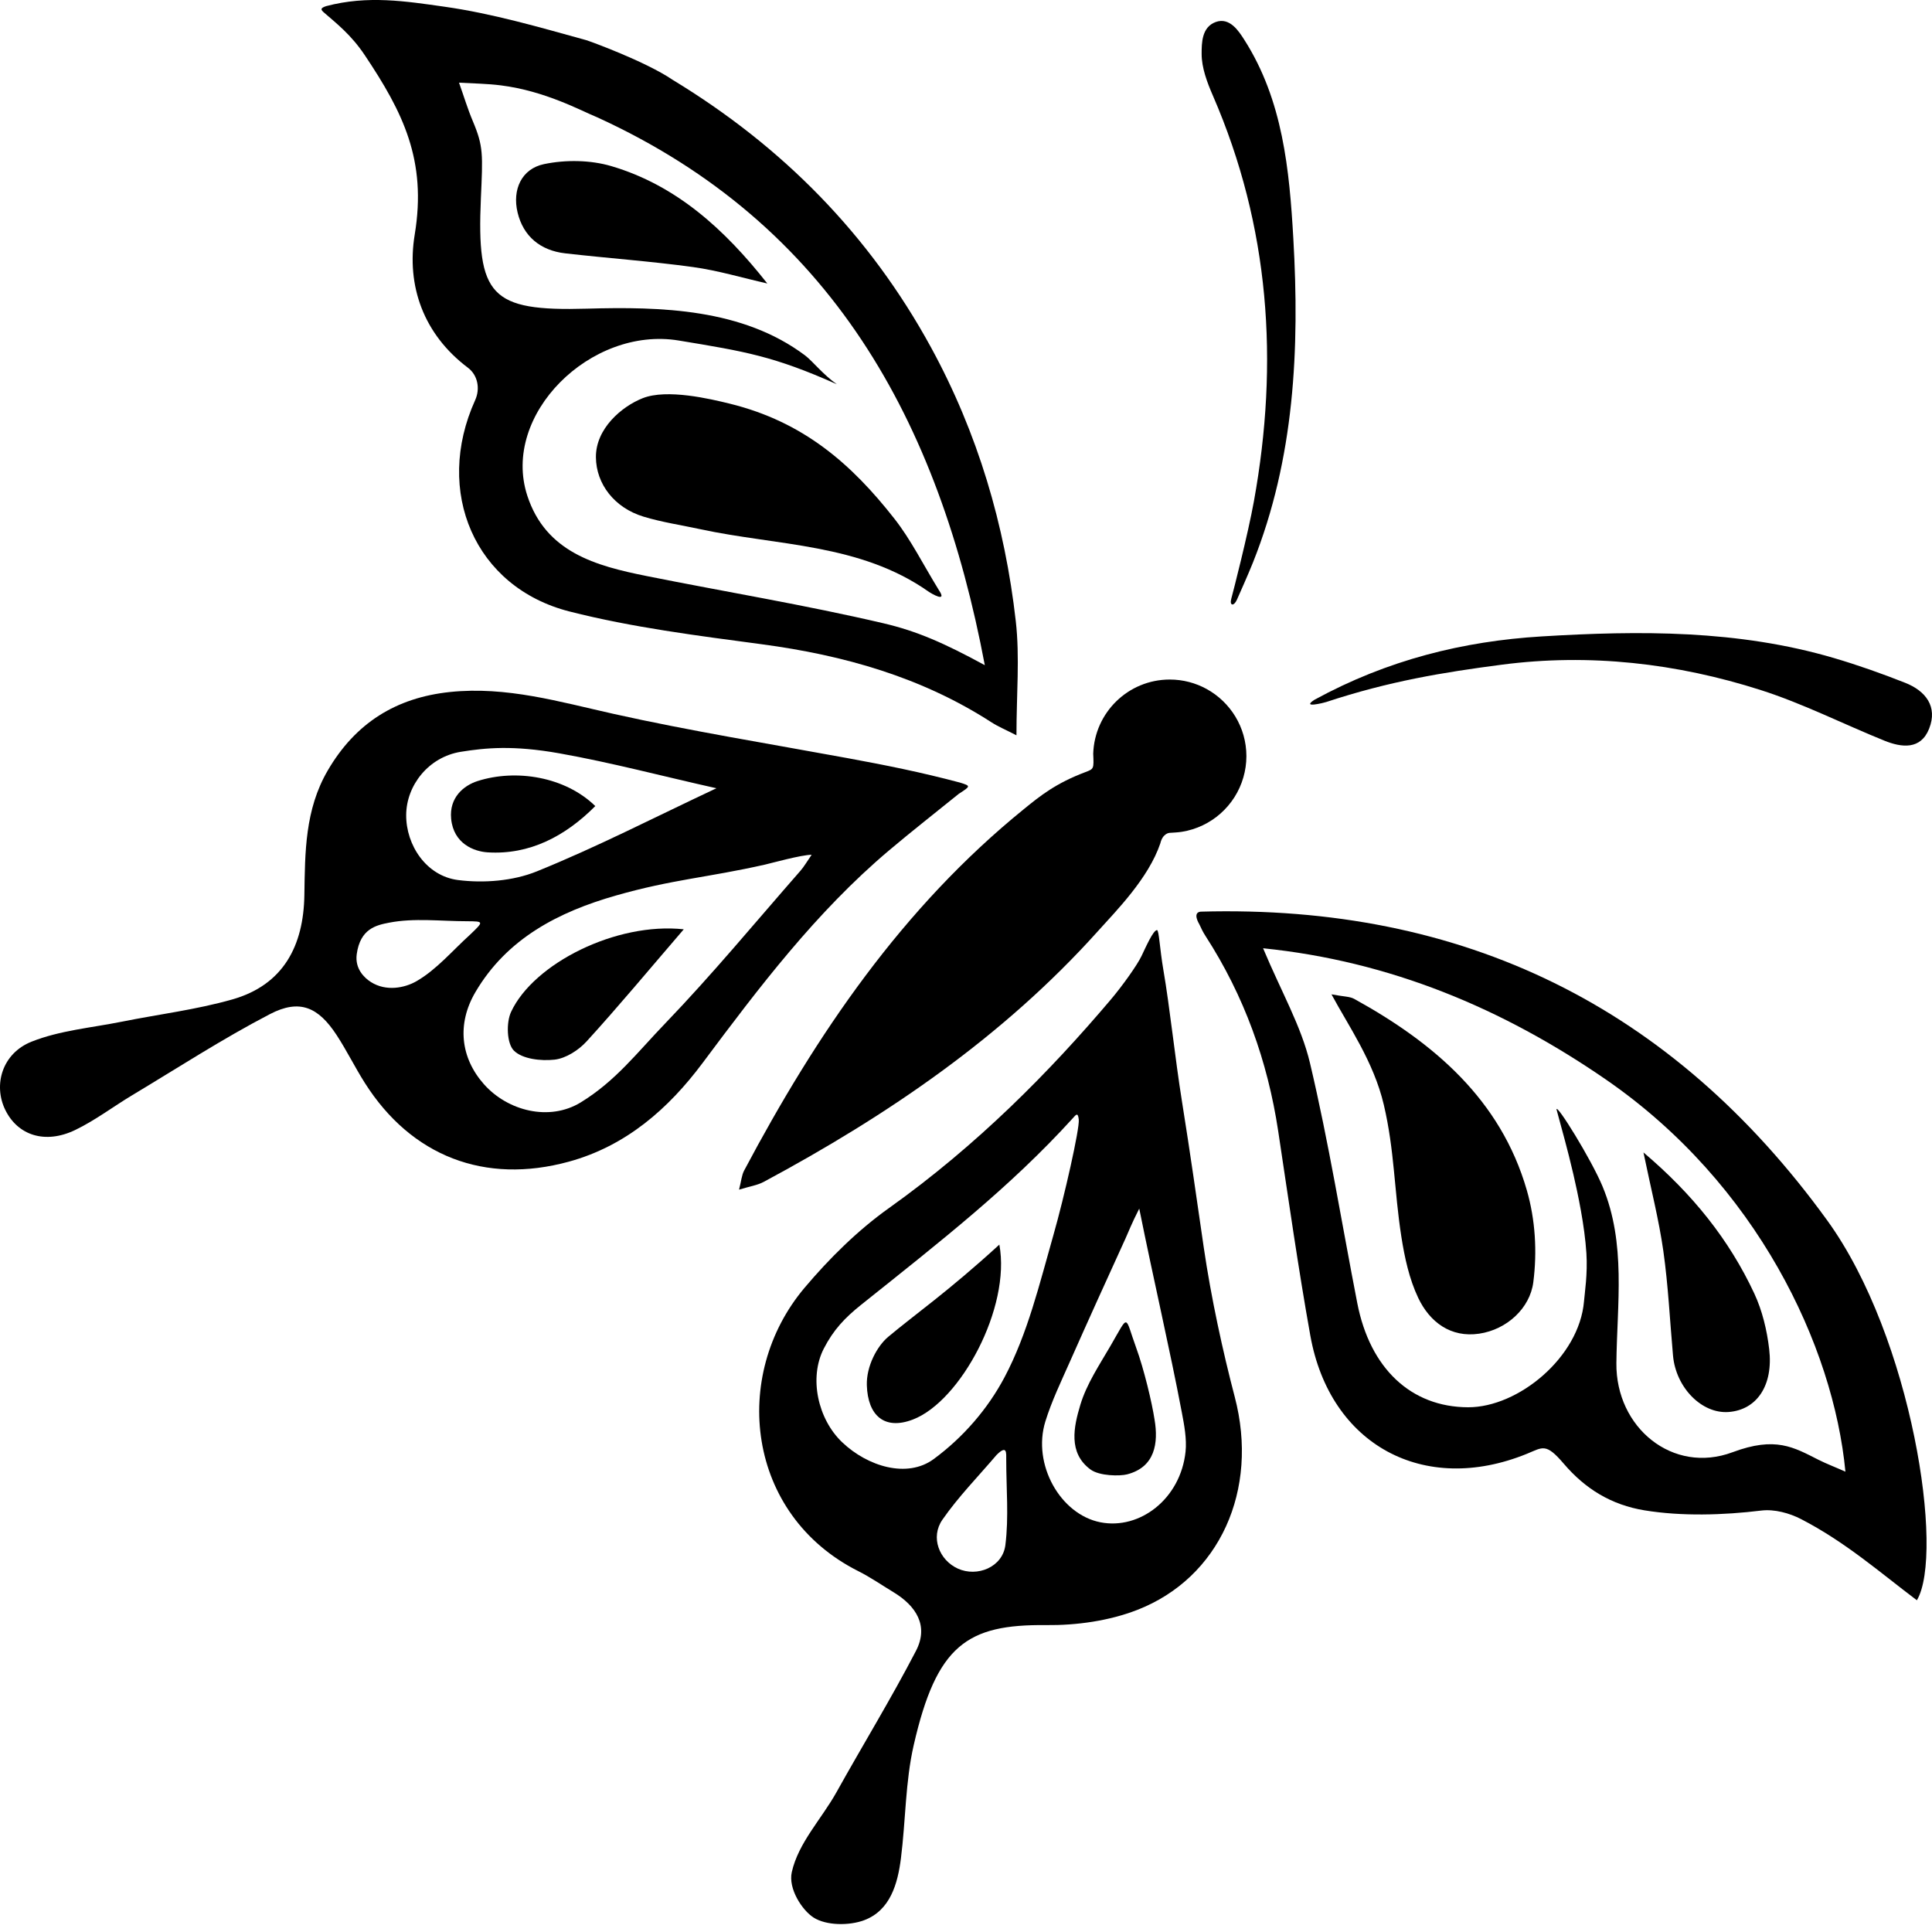
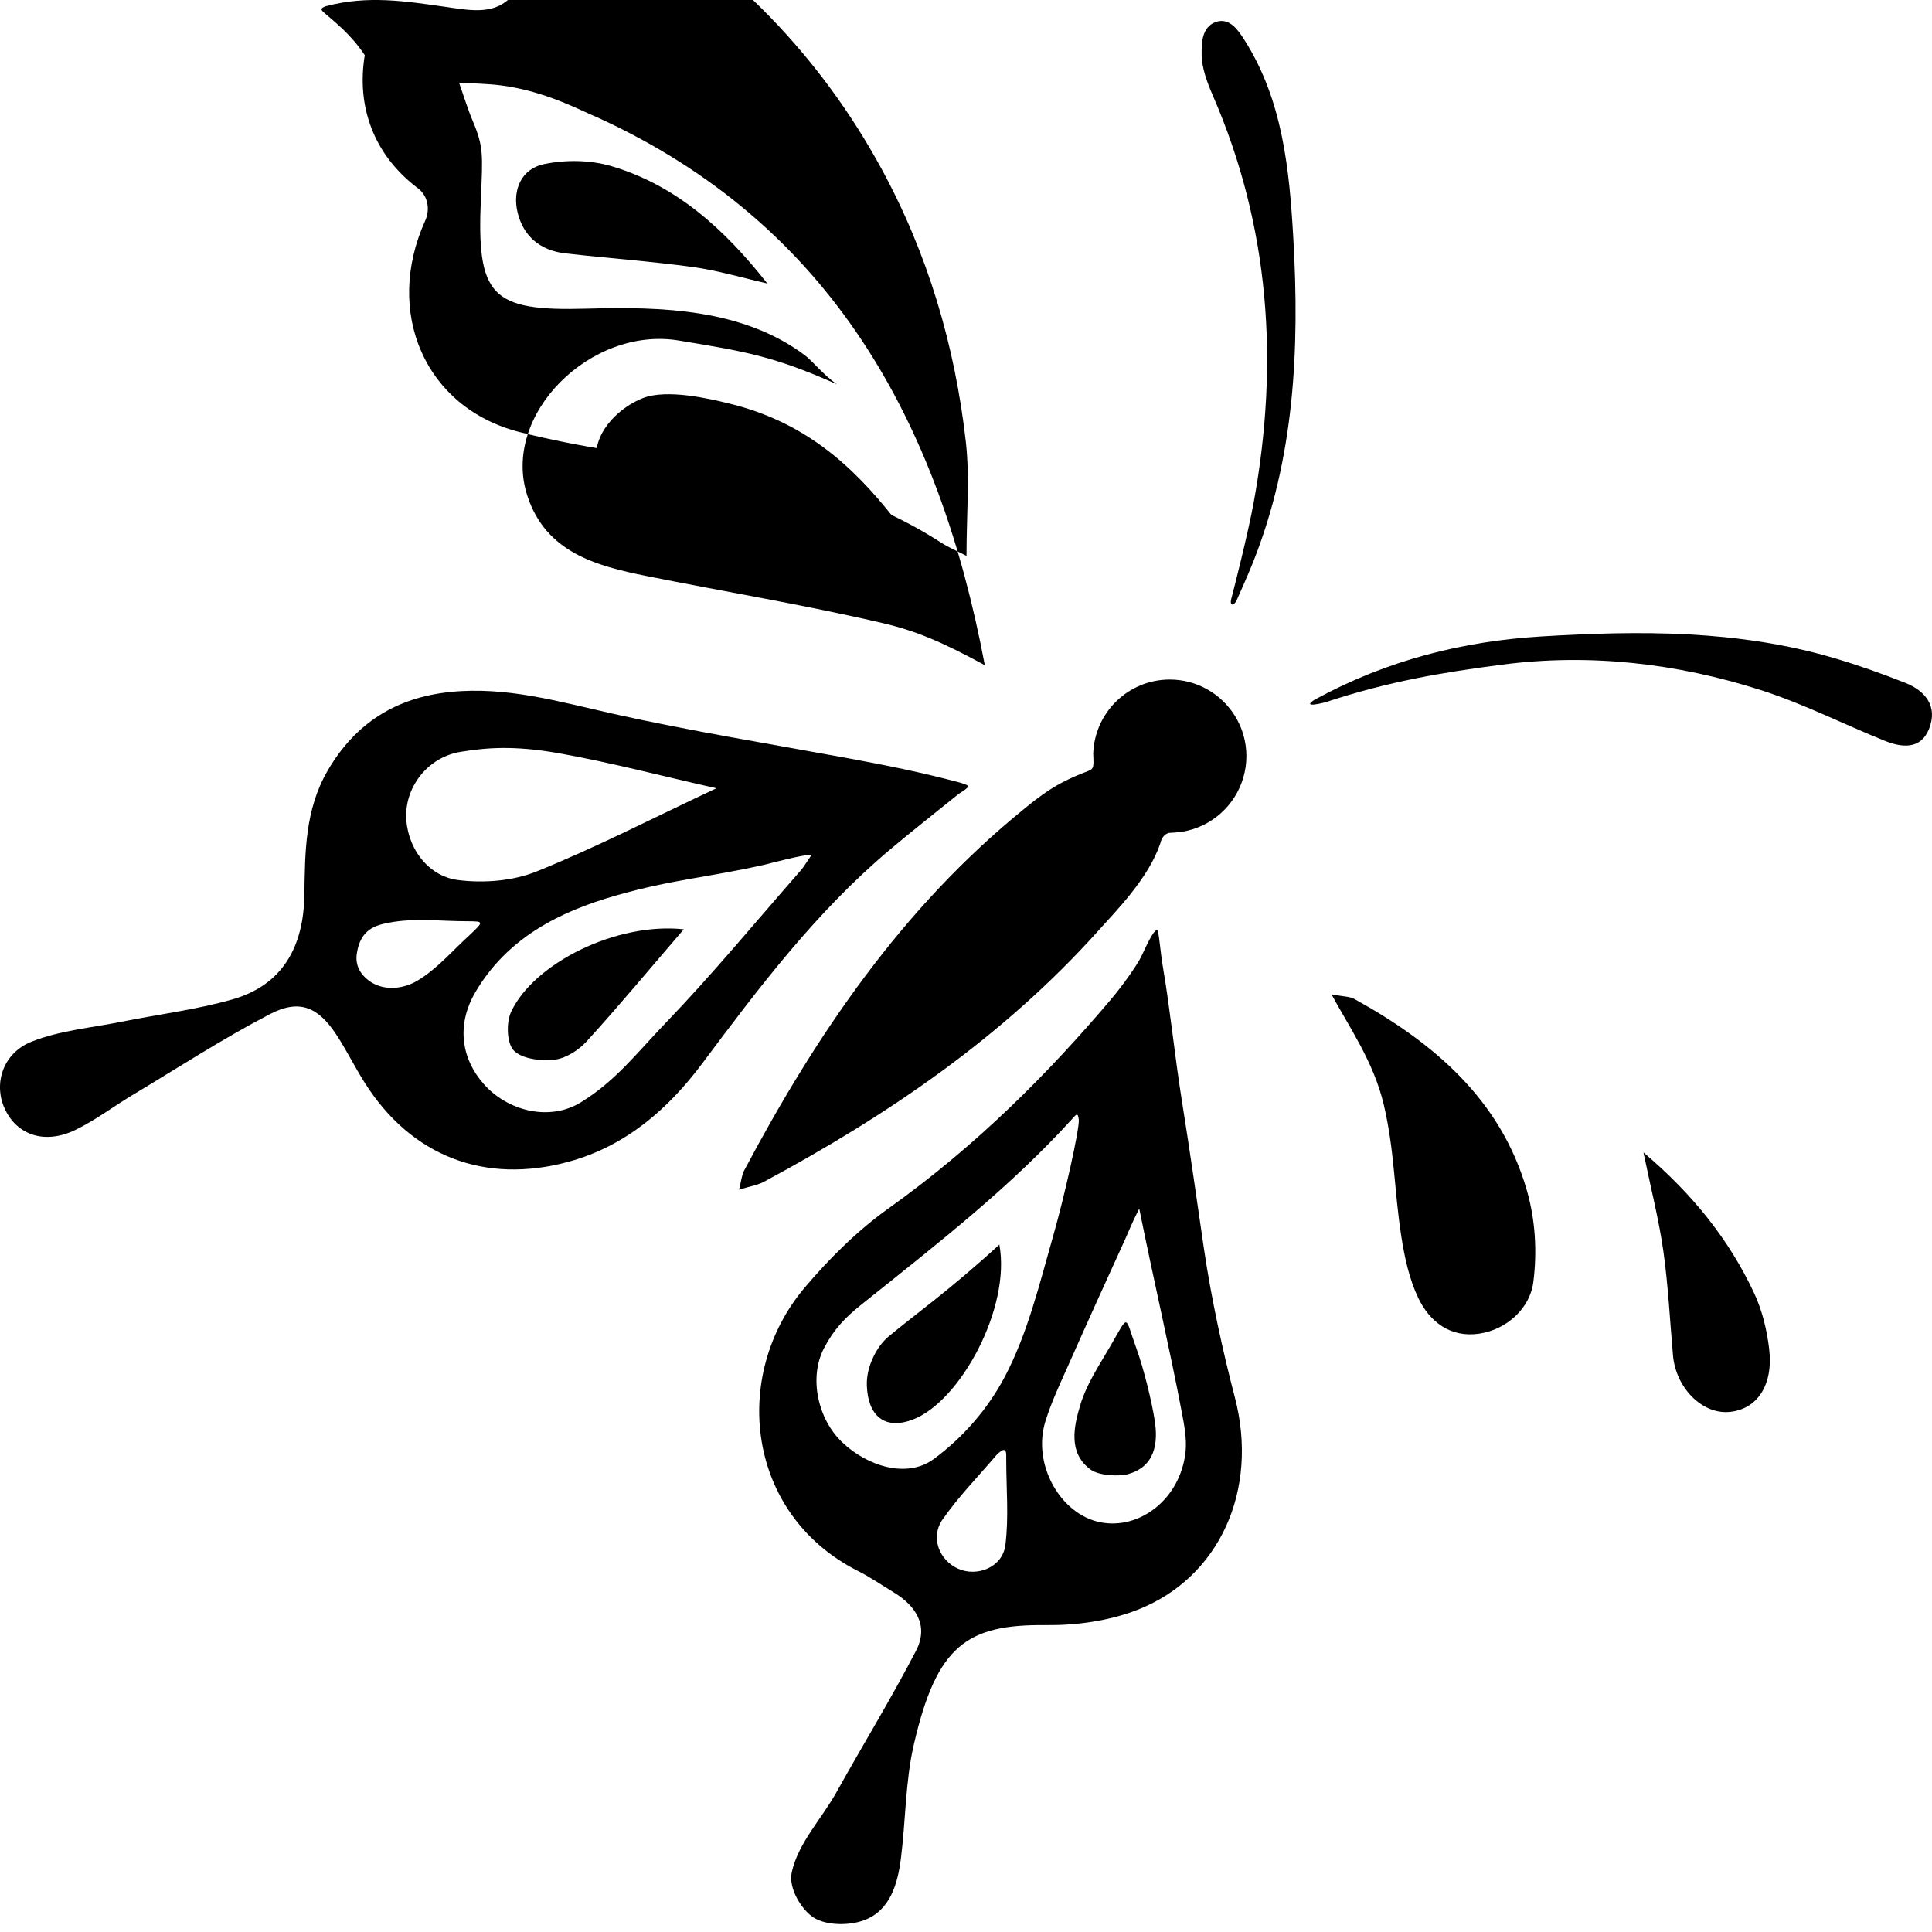
<svg xmlns="http://www.w3.org/2000/svg" version="1.1" id="butterfly5" x="0px" y="0px" width="225px" height="225px" viewBox="0 0 225 225" enable-background="new 0 0 225 225" xml:space="preserve">
  <g id="black">
    <g id="wings">
      <g id="top_left">
-         <path d="M37.804,1.523c1.372,1.201,3.083,2.516,4.676,4.9c4.444,6.648,7.249,12.229,5.818,20.897     c-0.981,5.947,1.01,11.601,6.198,15.507c1.154,0.869,1.439,2.453,0.843,3.769c-4.825,10.65-0.043,21.81,10.981,24.616     c7.316,1.862,14.888,2.814,22.393,3.817c9.546,1.276,18.587,3.82,26.746,9.087c0.794,0.512,1.68,0.88,2.917,1.518     c0-4.798,0.398-9.089-0.077-13.282c-1.271-11.223-4.432-21.923-9.875-31.895c-7.175-13.147-17.321-23.411-30.08-31.154     c-3.164-2.152-9.7-4.524-10.105-4.636C62.797,3.166,57.327,1.567,51.758,0.78c-4.503-0.636-8.925-1.348-13.773-0.067     C37.236,0.958,37.355,1.15,37.804,1.523z M58.345,9.944c5.177,0.658,9.28,2.934,11.204,3.717     c27.283,12.461,39.802,35.461,45.141,63.804c-4.803-2.612-7.94-3.973-11.799-4.877c-9.133-2.14-18.41-3.662-27.614-5.509     c-5.896-1.183-11.709-2.764-13.863-9.34c-3.092-9.441,7.391-19.773,17.622-18.084c7.772,1.283,11.065,1.817,18.429,5.097     c-1.591-1.101-2.836-2.707-3.717-3.368C86.488,35.941,77,35.7,68.33,35.947c-11.217,0.32-12.822-1.481-12.326-12.851     c0.223-5.1,0.311-6.029-0.943-8.995c-0.617-1.459-1.068-2.983-1.604-4.473C55.087,9.724,56.729,9.739,58.345,9.944z" />
+         <path d="M37.804,1.523c1.372,1.201,3.083,2.516,4.676,4.9c-0.981,5.947,1.01,11.601,6.198,15.507c1.154,0.869,1.439,2.453,0.843,3.769c-4.825,10.65-0.043,21.81,10.981,24.616     c7.316,1.862,14.888,2.814,22.393,3.817c9.546,1.276,18.587,3.82,26.746,9.087c0.794,0.512,1.68,0.88,2.917,1.518     c0-4.798,0.398-9.089-0.077-13.282c-1.271-11.223-4.432-21.923-9.875-31.895c-7.175-13.147-17.321-23.411-30.08-31.154     c-3.164-2.152-9.7-4.524-10.105-4.636C62.797,3.166,57.327,1.567,51.758,0.78c-4.503-0.636-8.925-1.348-13.773-0.067     C37.236,0.958,37.355,1.15,37.804,1.523z M58.345,9.944c5.177,0.658,9.28,2.934,11.204,3.717     c27.283,12.461,39.802,35.461,45.141,63.804c-4.803-2.612-7.94-3.973-11.799-4.877c-9.133-2.14-18.41-3.662-27.614-5.509     c-5.896-1.183-11.709-2.764-13.863-9.34c-3.092-9.441,7.391-19.773,17.622-18.084c7.772,1.283,11.065,1.817,18.429,5.097     c-1.591-1.101-2.836-2.707-3.717-3.368C86.488,35.941,77,35.7,68.33,35.947c-11.217,0.32-12.822-1.481-12.326-12.851     c0.223-5.1,0.311-6.029-0.943-8.995c-0.617-1.459-1.068-2.983-1.604-4.473C55.087,9.724,56.729,9.739,58.345,9.944z" />
        <path d="M74.85,46.372c-2.456,0.969-5.481,3.55-5.45,6.885c0.029,3.097,2.14,5.876,5.538,6.909     c2.149,0.654,4.395,0.984,6.598,1.46c8.994,1.945,18.59,1.644,26.593,7.266c0.348,0.244,2.242,1.354,1.217-0.16     c-1.868-3.04-3.264-5.872-5.169-8.304c-5.001-6.385-10.604-11.309-19.192-13.418C82.737,46.458,77.686,45.253,74.85,46.372z" />
        <path d="M65.818,29.503c4.958,0.568,9.944,0.918,14.885,1.597c2.919,0.402,5.774,1.262,8.658,1.915     c-4.954-6.292-10.593-11.436-18.17-13.67c-2.445-0.721-5.336-0.755-7.84-0.231c-2.618,0.548-3.709,2.981-3.075,5.627     C60.944,27.534,62.944,29.174,65.818,29.503z" />
      </g>
      <g id="right">
        <path d="M140.193,145.304c-0.864-5.91-1.519-10.643-2.556-17.126c-0.792-4.954-1.409-10.926-2.15-15.217     c-0.42-2.434-0.507-4.642-0.742-4.642c-0.439,0-1.304,1.974-1.811,3.033s-2.234,3.479-3.577,5.065     c-7.068,8.346-15.499,16.914-25.83,24.276c-3.644,2.597-6.942,5.86-9.837,9.292c-8.605,10.204-6.795,26.426,6.279,32.996     c1.412,0.71,2.723,1.621,4.079,2.441c2.649,1.603,4.14,3.922,2.627,6.836c-2.897,5.58-6.19,10.954-9.251,16.451     c-1.74,3.125-4.438,5.879-5.211,9.314c-0.437,1.942,1.214,4.454,2.543,5.298c1.476,0.937,4.14,0.961,5.883,0.307     c3.033-1.137,3.906-4.22,4.284-7.213c0.555-4.385,0.508-8.89,1.486-13.168c2.668-11.665,6.226-14.086,15.419-13.988     c3.553,0.038,7.346-0.492,10.635-1.776c9.545-3.725,14.192-13.932,11.333-24.809C142.404,157.376,141.038,151.09,140.193,145.304     z M98.08,167.966c-2.836-2.698-3.892-7.5-2.141-10.909c1.125-2.19,2.462-3.595,4.347-5.101     c9.333-7.457,17.337-13.689,24.599-21.67c0.372-0.39,0.646-0.875,0.749,0.098c0.113,1.062-1.694,9.036-2.95,13.437     c-1.606,5.627-2.993,11.475-5.699,16.578c-1.947,3.672-4.797,6.983-8.252,9.527C105.664,172.185,101.066,170.807,98.08,167.966z      M117.086,179.939c-0.324,2.575-3.284,3.766-5.54,2.738c-2.16-0.984-3.22-3.635-1.793-5.693c1.858-2.68,4.179-5.039,6.301-7.537     c1.244-1.24,1.131-0.232,1.131,0.57C117.185,173.328,117.496,176.679,117.086,179.939z M138.07,169.057     c-0.584,5.507-5.334,9.129-9.916,8.228c-4.68-0.921-7.954-6.759-6.411-11.743c0.731-2.359,1.817-4.615,2.822-6.881     c2.145-4.838,4.331-9.657,6.53-14.471c0.362-0.791,0.655-1.617,1.582-3.437c1.715,8.516,3.54,16.258,4.963,23.761     C137.911,165.931,138.225,167.602,138.07,169.057z" />
        <path d="M116.384,144.946c-6.024,5.512-9.774,8.082-12.949,10.745c-1.271,1.066-2.552,3.397-2.483,5.64     c0.11,3.523,2.047,5.259,5.368,3.985C111.866,163.187,117.747,152.272,116.384,144.946z" />
        <path d="M132.318,156.956c-1.374-3.771-0.782-4.017-2.986-0.224c-1.296,2.229-2.788,4.451-3.518,6.881     c-0.757,2.522-1.442,5.575,1.17,7.513c1.065,0.79,3.453,0.79,4.281,0.576c3.276-0.848,3.65-3.671,3.195-6.374     C134.156,163.341,133.235,159.473,132.318,156.956z" />
      </g>
      <g id="bottom_left">
        <path d="M103.515,99.057c2.667-2.254,5.422-4.403,8.136-6.601c1.419-0.918,1.419-0.918,0.132-1.321     c-4.516-1.199-8.545-2.009-13.126-2.851c-8.897-1.635-18.385-3.176-27.198-5.145c-6.325-1.413-12.483-3.235-19.05-2.549     c-6.293,0.657-11.021,3.619-14.244,9.147c-2.657,4.557-2.641,9.511-2.718,14.503c-0.091,5.906-2.442,10.458-8.386,12.152     c-4.198,1.196-8.582,1.731-12.877,2.594c-3.522,0.708-7.212,1.017-10.501,2.323c-3.44,1.367-4.487,5.048-3.069,7.946     c1.458,2.982,4.65,4.028,8.153,2.34c2.326-1.121,4.417-2.72,6.644-4.055c5.317-3.189,10.532-6.58,16.024-9.436     c3.455-1.796,5.632-0.829,7.773,2.447c1.175,1.799,2.127,3.743,3.277,5.559c5.418,8.553,13.983,11.854,23.756,9.179     c6.669-1.825,11.607-6.167,15.585-11.496C88.415,114.967,95.047,106.214,103.515,99.057z M53.68,87.552     c2.862-0.456,6.049-0.782,11.464,0.181c6.091,1.083,12.078,2.681,18.29,4.066c-7.241,3.403-13.957,6.866-20.933,9.687     c-2.762,1.117-6.175,1.384-9.159,1.003c-3.693-0.471-6.065-4.059-6.038-7.59C47.33,91.464,49.907,88.153,53.68,87.552z      M43.201,114.371c-0.764-0.483-1.89-1.542-1.656-3.249c0.409-2.976,2.283-3.378,3.769-3.667c2.929-0.57,6.047-0.168,9.087-0.168     c1.959,0.016,1.959,0.016,0.357,1.551c-2.055,1.855-3.901,4.072-6.245,5.427C47.136,115.061,44.972,115.491,43.201,114.371z      M93.224,101.405c-5.218,5.954-10.265,12.074-15.749,17.774c-3.322,3.453-5.77,6.707-9.835,9.201     c-3.66,2.246-8.519,1.006-11.286-2.118c-2.731-3.083-3.153-7.023-0.998-10.703c3.686-6.295,9.749-9.375,16.374-11.267     c6.622-1.891,10.641-2.081,17.367-3.602c0.704-0.159,4.245-1.143,5.427-1.143C93.939,100.391,93.631,100.941,93.224,101.405z" />
        <path d="M59.522,117.838c-0.585,1.255-0.508,3.679,0.322,4.512c0.983,0.988,3.154,1.231,4.728,1.057     c1.326-0.146,2.809-1.101,3.749-2.131c3.677-4.03,7.166-8.232,11.31-13.05C71.772,107.371,62.151,112.202,59.522,117.838z" />
-         <path d="M56.785,99.264c4.882,0.311,9.05-1.873,12.543-5.389c-3.522-3.433-9.235-4.34-13.702-2.916     c-1.62,0.517-3.326,1.915-3.086,4.395C52.82,98.261,55.204,99.163,56.785,99.264z" />
      </g>
      <g id="top_right">
-         <path d="M139.817,106.172c-0.981,0.121-0.176,1.403-0.141,1.475c0.29,0.597,0.373,0.826,0.732,1.381     c4.489,6.95,7.218,14.544,8.452,22.71c1.2,7.942,2.324,15.899,3.74,23.803c2.279,12.725,13.199,18.651,25.203,13.776     c1.867-0.758,2.211-1.318,4.309,1.141c2.516,2.949,5.546,4.804,9.418,5.438c4.285,0.701,9.159,0.566,13.58,0.024     c1.552-0.19,3.308,0.308,4.623,0.985c5.184,2.673,9.226,6.239,13.506,9.462c3.228-5.421-0.542-30.571-10.439-44.237     C194.731,117.182,170.405,105.314,139.817,106.172z M211.788,170.01c-2.908-1.469-5.007-2.755-10.013-0.885     c-6.967,2.604-13.608-2.864-13.531-10.366c0.071-6.917,1.162-13.928-1.618-20.602c-1.317-3.161-5.379-9.704-5.354-8.951     c0.674,2.516,1.24,4.46,1.963,7.555c0.525,2.274,1.313,5.974,1.516,9.187c0.154,2.441-0.198,4.603-0.281,5.627     c-0.558,6.482-7.638,12.334-13.504,12.315c-6.624-0.022-11.414-4.501-12.898-12.13c-1.816-9.327-3.322-18.726-5.51-27.964     c-1.016-4.288-3.328-8.269-5.46-13.362c14.798,1.51,27.888,6.996,39.897,15.268c17.637,12.148,26.531,31.088,27.922,45.689     C213.703,170.846,212.715,170.478,211.788,170.01z" />
        <path d="M157.712,116.331c-0.529-0.292-1.236-0.26-2.648-0.53c1.942,3.623,4.912,7.819,6.096,12.87     c1.258,5.365,1.193,9.91,2.041,15.353c0.378,2.429,0.922,4.934,1.966,7.131c1.335,2.808,3.777,4.658,7.102,4.164     c3.222-0.478,5.91-2.967,6.299-5.987c0.462-3.591,0.232-7.294-0.755-10.718C174.77,128.06,166.981,121.442,157.712,116.331z" />
        <path d="M191.397,134.212c0.878,4.266,1.801,7.848,2.316,11.489c0.569,4.026,0.763,8.105,1.124,12.161     c0.333,3.743,3.355,6.812,6.474,6.579c3.261-0.243,5.227-3.057,4.729-7.314c-0.259-2.208-0.803-4.488-1.739-6.493     C201.367,144.35,197.113,139.056,191.397,134.212z" />
      </g>
    </g>
    <g id="body">
      <path d="M221.876,79.519c-2.725-1.076-5.497-2.06-8.307-2.887c-11.156-3.282-22.622-3.207-34.038-2.514    c-9.11,0.553-17.938,2.726-26.447,7.377c-1.597,1.033,1.1,0.35,1.372,0.26c7.315-2.415,13.558-3.447,20.445-4.346    c10.2-1.332,20.367-0.177,30.169,2.96c4.92,1.575,9.582,3.948,14.388,5.89c2.028,0.819,4.229,1.068,5.205-1.391    C225.689,82.288,224.261,80.461,221.876,79.519z" />
      <path d="M146.032,58.368c-0.691,3.82-2.407,10.522-2.637,11.358c-0.23,0.836,0.307,0.918,0.665,0.097s1.267-2.835,1.843-4.275    c4.869-12.172,5.452-24.935,4.718-37.764c-0.458-8.001-1.215-16.106-5.707-23.146c-0.635-0.995-1.694-2.669-3.333-2.074    c-1.639,0.595-1.636,2.465-1.639,3.7c-0.004,1.627,0.641,3.332,1.31,4.872C147.873,26.38,148.959,42.181,146.032,58.368z" />
      <path d="M127.84,108.468c2.178-2.424,5.909-6.174,7.291-10.252c0.289-1.22,1.097-1.223,1.097-1.223    c0.414-0.025,0.949-0.049,1.409-0.122c3.436-0.546,6.216-3.045,7.163-6.33c0.227-0.787,0.355-1.615,0.355-2.475    c0-3.379-1.878-6.318-4.646-7.834c-1.271-0.696-2.729-1.093-4.281-1.093c-4.836,0-8.764,3.848-8.913,8.647    c0.08,1.759,0.08,1.759-0.914,2.134c-3.466,1.308-5.247,2.756-7.145,4.296c-14.154,11.478-24.158,26.197-32.597,42.111    c-0.281,0.531-0.325,1.188-0.59,2.219c1.25-0.385,2.135-0.509,2.873-0.906C103.384,129.887,116.807,120.748,127.84,108.468z" />
    </g>
  </g>
</svg>